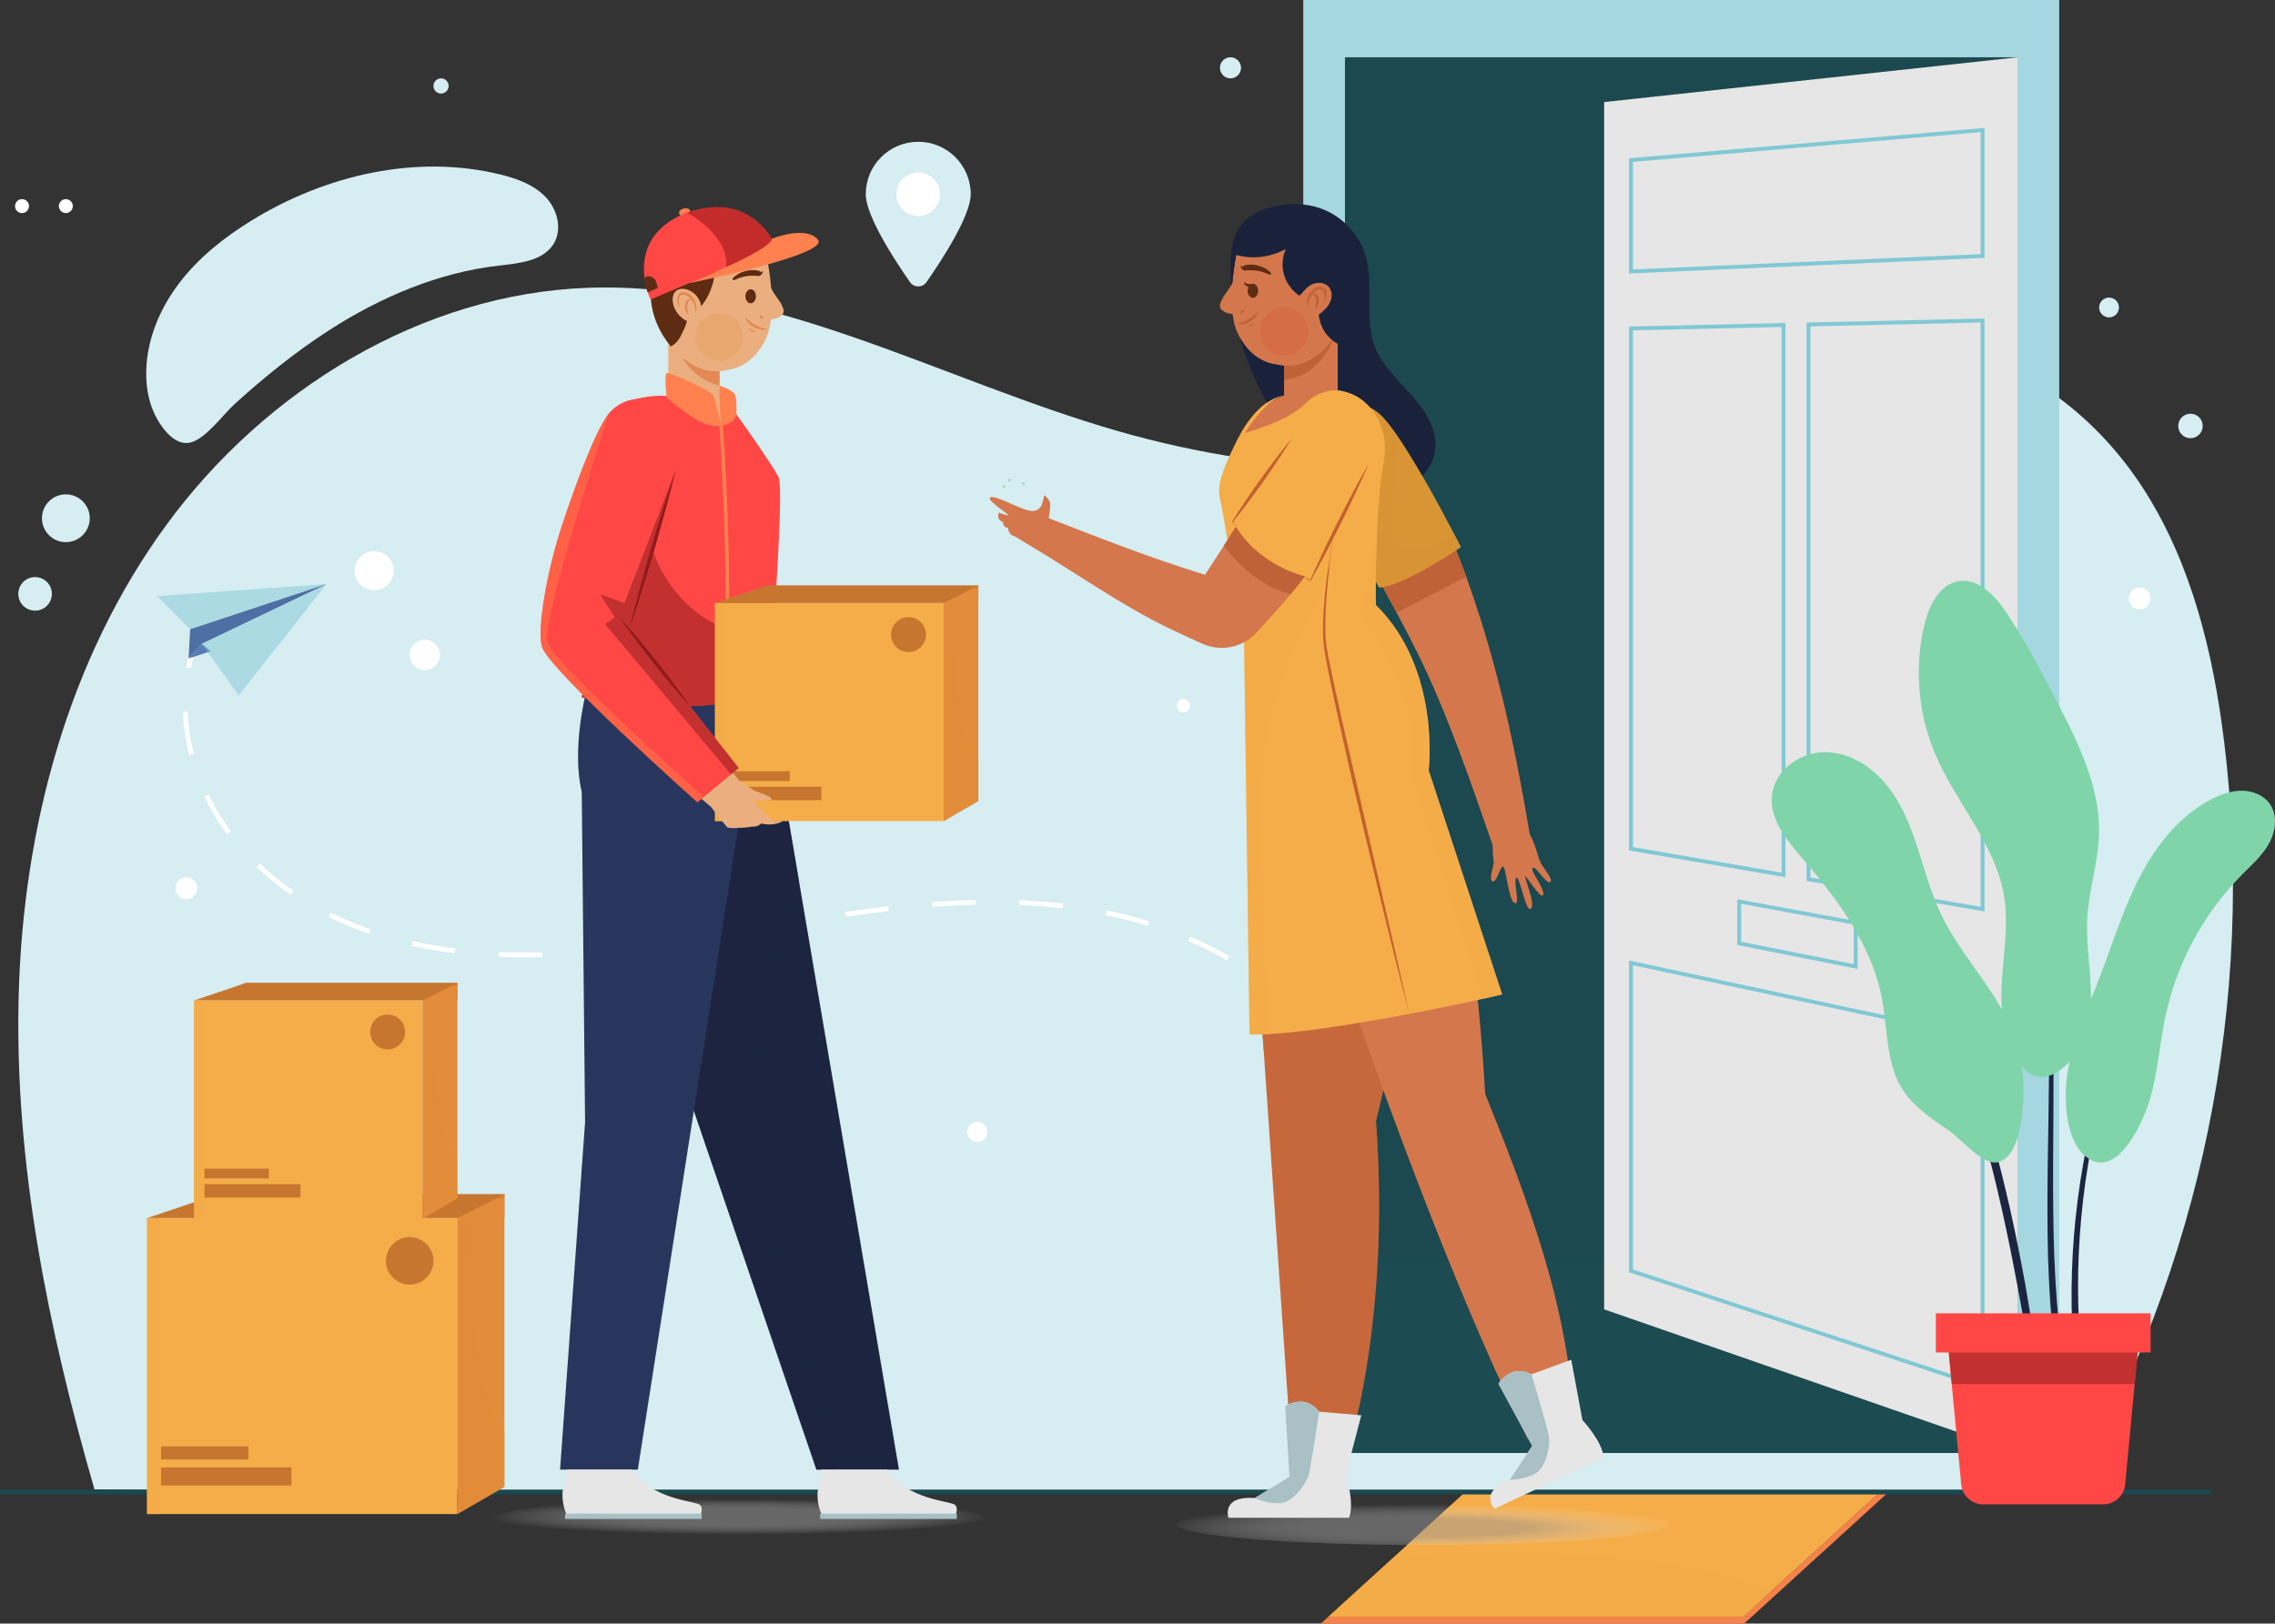
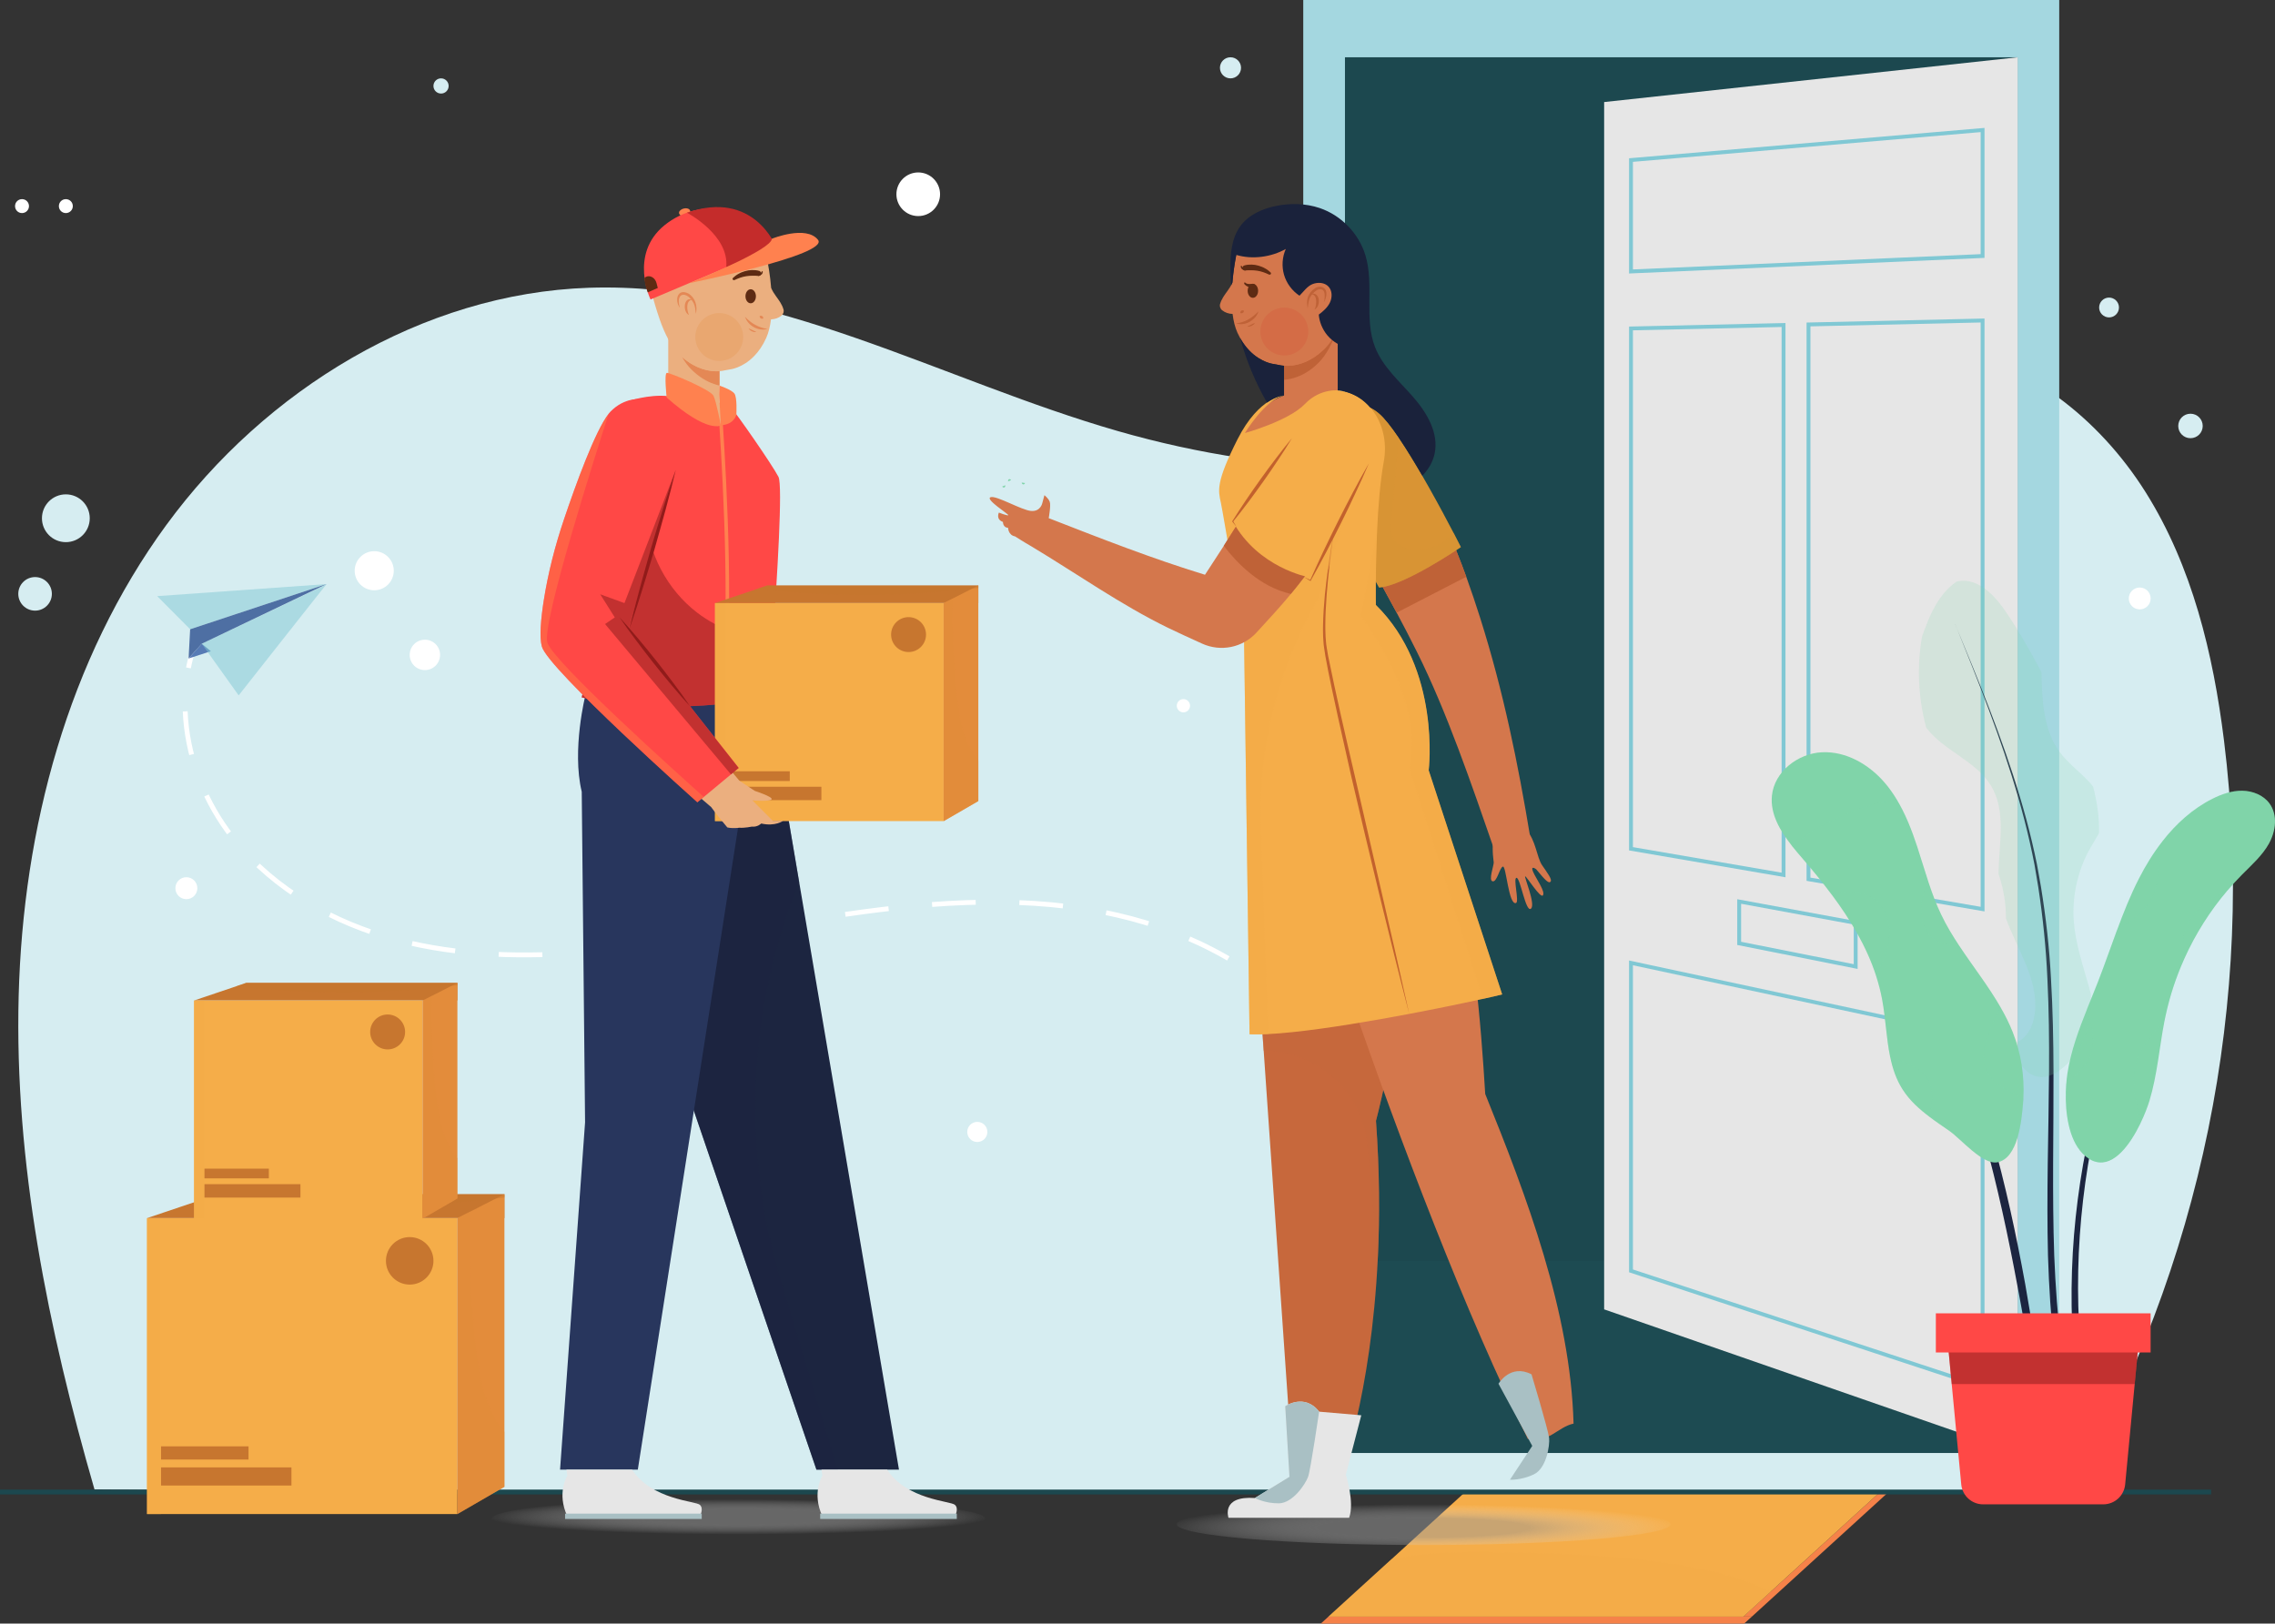
<svg xmlns="http://www.w3.org/2000/svg" xmlns:xlink="http://www.w3.org/1999/xlink" viewBox="0 0 470.22 335.65">
  <rect x="0" y="0" width="470.22" height="335.65" fill="#333333" stroke="none" />
  <defs>
    <style>      .cls-1 {        fill: url(#Degradado_sin_nombre_26-2);      }      .cls-1, .cls-2, .cls-3, .cls-4, .cls-5, .cls-6, .cls-7, .cls-8, .cls-9, .cls-10, .cls-11, .cls-12, .cls-13 {        opacity: .5;      }      .cls-1, .cls-4, .cls-5, .cls-6, .cls-7, .cls-8, .cls-9, .cls-10, .cls-11, .cls-12, .cls-13 {        mix-blend-mode: multiply;      }      .cls-2 {        fill: #ff7a46;      }      .cls-2, .cls-3, .cls-14 {        mix-blend-mode: screen;      }      .cls-3, .cls-15, .cls-5 {        fill: #f5ad49;      }      .cls-14 {        opacity: .19;      }      .cls-14, .cls-16 {        fill: #80d4a9;      }      .cls-17 {        fill: #f58249;      }      .cls-18 {        fill: #ebaf7f;      }      .cls-19 {        fill: #e6e6e6;      }      .cls-20 {        fill: #e48855;      }      .cls-21 {        fill: #fff;      }      .cls-22 {        fill: #e9a770;      }      .cls-23 {        fill: #ff4846;      }      .cls-24 {        fill: #ff814f;      }      .cls-25, .cls-7 {        fill: #80c8d4;      }      .cls-26 {        fill: #911b1a;      }      .cls-27 {        fill: #c42c2b;      }      .cls-28 {        fill: #a4d7e0;      }      .cls-29, .cls-8 {        fill: #d99434;      }      .cls-30 {        fill: #c2612d;      }      .cls-31 {        fill: #bf6237;      }      .cls-32 {        fill: #d6edf1;      }      .cls-33 {        fill: #a9c0c4;      }      .cls-34, .cls-9 {        fill: #c7683c;      }      .cls-35, .cls-10 {        fill: #c7762f;      }      .cls-36 {        fill: #d46c46;      }      .cls-37 {        fill: #d4774c;      }      .cls-38, .cls-11 {        fill: #e38c3b;      }      .cls-39, .cls-12 {        fill: #1c2540;      }      .cls-40 {        fill: #1c484f;      }      .cls-41 {        fill: #1a223b;      }      .cls-42 {        fill: #28365d;      }      .cls-43 {        fill: #577bb5;      }      .cls-44 {        fill: #5e2b13;      }      .cls-45 {        fill: #4e6fa3;      }      .cls-46 {        stroke-dasharray: 0 0 9.03 9.03;      }      .cls-46, .cls-47, .cls-48 {        fill: none;        stroke-miterlimit: 10;      }      .cls-46, .cls-48 {        stroke: #fff;      }      .cls-4 {        fill: url(#Degradado_sin_nombre_26);      }      .cls-6 {        fill: #871a1a;      }      .cls-13 {        fill: #1f4f57;      }      .cls-47 {        stroke: #1c484f;      }      .cls-49 {        isolation: isolate;      }    </style>
    <radialGradient id="Degradado_sin_nombre_26" data-name="Degradado sin nombre 26" cx="294.25" cy="315.1" fx="294.25" fy="315.1" r="54.03" gradientTransform="translate(0 287.48) scale(1 .09)" gradientUnits="userSpaceOnUse">
      <stop offset=".41" stop-color="#9c9c9c" />
      <stop offset="1" stop-color="#fff" stop-opacity="0" />
    </radialGradient>
    <radialGradient id="Degradado_sin_nombre_26-2" data-name="Degradado sin nombre 26" cx="152.69" cy="314.02" fx="152.69" fy="314.02" r="52" gradientTransform="translate(0 291.61) scale(1 .07)" xlink:href="#Degradado_sin_nombre_26" />
  </defs>
  <g class="cls-49">
    <g id="Capa_2" data-name="Capa 2">
      <g id="OBJECTS">
        <g>
          <g>
            <g>
              <path class="cls-32" d="M133.82,308.71H427.86c27.08-46.58,38.47-102.13,31.82-155.61-2.23-17.94-6.57-36-16.18-51.31-9.61-15.31-25.13-27.64-43.04-30.11-23.03-3.17-44.75,9.76-66.78,17.17-32.92,11.07-69.24,9.87-102.62,.27-36.5-10.49-71.35-30.89-109.31-29.63-34.53,1.15-66.92,21.12-87.34,49C14,136.36,4.76,171.33,3.86,205.87c-.9,34.54,6.09,68.85,15.67,102.05l114.29,.79Z" />
-               <path class="cls-32" d="M67.96,68.31c10.64-6.86,22.59-11.97,35.17-13.4,4.2-.48,9.14-.93,11.33-4.55,1.82-3.01,.73-7.13-1.72-9.67-2.44-2.53-5.92-3.78-9.34-4.62-17.35-4.26-36.1,.12-51.33,9.47-5.65,3.47-10.95,7.65-14.98,12.92-4.03,5.27-6.74,11.69-6.87,18.32-.07,3.45,.59,6.98,2.32,9.96,1.46,2.51,4.17,5.81,7.33,4.59,3.13-1.21,6.25-5.65,8.72-7.89,6.08-5.5,12.46-10.67,19.36-15.12Z" />
            </g>
            <g>
              <g>
                <polygon class="cls-17" points="362.09 334.21 360.32 334.21 388.36 308.66 390.12 308.66 362.09 334.21" />
                <polygon class="cls-17" points="273 335.65 274.58 334.21 362.09 334.21 360.5 335.65 273 335.65" />
                <g>
                  <polygon class="cls-15" points="388.36 308.66 366.01 329.03 360.32 334.21 274.58 334.21 287.59 322.36 302.61 308.66 388.36 308.66" />
                  <path class="cls-3" d="M366.01,329.03l-5.69,5.18h-85.74l13.01-11.85c7.19-1.56,14.87-1.58,22.29-1.46,13.5,.22,27.07,.67,40.34,3.18,5.38,1.02,10.89,2.52,15.79,4.95Z" />
                </g>
              </g>
              <g>
                <rect class="cls-28" x="269.37" width="156.25" height="300.38" />
                <g>
                  <rect class="cls-40" x="277.99" y="11.84" width="139.02" height="288.54" />
                  <rect class="cls-13" x="277.99" y="260.66" width="139.02" height="39.72" />
                </g>
                <g>
                  <polygon class="cls-19" points="331.56 270.69 417.04 300.38 417.04 11.84 331.56 21.1 331.56 270.69" />
                  <g>
                    <path class="cls-25" d="M336.71,56.53v-23.81l73.47-6.28v26.87l-.38,.02-73.09,3.21Zm.8-23.07v22.24l71.87-3.16V27.31l-71.87,6.15Z" />
                    <path class="cls-25" d="M410.18,287.22l-.52-.17-72.95-24.03v-64.45l73.47,15.75v72.91Zm-72.67-24.78l71.87,23.68v-71.16l-71.87-15.41v62.89Z" />
                    <path class="cls-25" d="M410.18,188.42l-36.78-6.32V66.68l36.78-.83v122.58Zm-35.98-6.99l35.18,6.04V66.67l-35.18,.8v113.97Z" />
                    <path class="cls-25" d="M369.04,181.36l-32.33-5.55V67.51l32.33-.73v114.58Zm-31.53-6.23l30.73,5.28V67.6l-30.73,.69v106.84Z" />
                    <path class="cls-25" d="M383.95,200.31l-24.88-4.95v-9.46l24.88,4.58v9.84Zm-24.08-5.61l23.28,4.63v-8.2l-23.28-4.29v7.85Z" />
                  </g>
                </g>
              </g>
            </g>
            <line class="cls-47" y1="308.45" x2="457.02" y2="308.45" />
          </g>
          <g>
            <g>
              <polygon class="cls-35" points="104.26 246.88 104.26 251.83 30.38 251.83 42.36 247.79 45.04 246.88 104.26 246.88" />
              <g>
                <rect class="cls-15" x="30.38" y="251.83" width="64.16" height="61.18" />
                <g>
                  <rect class="cls-35" x="33.28" y="303.36" width="26.96" height="3.75" />
                  <rect class="cls-35" x="33.28" y="299.01" width="18.09" height="2.73" />
                </g>
                <path class="cls-35" d="M89.59,260.66c0,2.71-2.2,4.91-4.91,4.91s-4.91-2.2-4.91-4.91,2.2-4.91,4.91-4.91,4.91,2.2,4.91,4.91Z" />
                <rect class="cls-3" x="30.38" y="251.83" width="2.9" height="61.18" transform="translate(63.66 564.84) rotate(180)" />
              </g>
              <g>
                <polygon class="cls-38" points="104.26 246.88 104.26 307.38 94.54 313.01 94.54 251.83 97.14 250.51 104.26 246.88" />
                <path class="cls-11" d="M104.26,296.03v11.34l-9.72,5.63v-61.18l2.6-1.32c-.25,9.3,.15,18.62,1.21,27.86,.5,4.36,1.17,8.77,2.94,12.78,.77,1.74,1.76,3.41,2.97,4.88Z" />
              </g>
              <path class="cls-10" d="M104.26,246.88v.68c-27.78,3.57-51.25,1.57-61.9,.22l2.68-.91h59.22Z" />
            </g>
            <g>
              <polygon class="cls-35" points="94.54 203.19 94.54 206.84 40.1 206.84 48.93 203.86 50.91 203.19 94.54 203.19" />
              <g>
                <rect class="cls-15" x="40.1" y="206.84" width="47.27" height="45.07" />
                <g>
                  <rect class="cls-35" x="42.24" y="244.81" width="19.86" height="2.77" />
                  <rect class="cls-35" x="42.24" y="241.6" width="13.33" height="2.01" />
                </g>
                <path class="cls-35" d="M83.73,213.34c0,2-1.62,3.61-3.61,3.61s-3.61-1.62-3.61-3.61,1.62-3.61,3.61-3.61,3.61,1.62,3.61,3.61Z" />
                <rect class="cls-3" x="40.1" y="206.84" width="2.13" height="45.07" transform="translate(82.34 458.75) rotate(180)" />
              </g>
              <g>
                <polygon class="cls-38" points="94.54 203.19 94.54 247.76 87.38 251.91 87.38 206.84 89.29 205.87 94.54 203.19" />
                <path class="cls-11" d="M94.54,239.41v8.36l-7.16,4.15v-45.07l1.91-.97c-.18,6.86,.11,13.72,.89,20.53,.37,3.21,.86,6.46,2.16,9.42,.56,1.29,1.3,2.51,2.19,3.6Z" />
              </g>
              <path class="cls-10" d="M94.54,203.19v.5c-20.47,2.63-37.76,1.16-45.61,.16l1.97-.67h43.63Z" />
            </g>
          </g>
          <g>
            <path class="cls-39" d="M374.9,165.5c3.62,3.82,7,7.88,10.13,12.12,3.12,4.25,5.98,8.69,8.62,13.26,5.28,9.15,9.58,18.84,13.17,28.76,3.53,9.95,6.37,20.14,8.67,30.43,1.15,5.15,2.18,10.32,3.12,15.5,.92,5.19,1.76,10.39,2.56,15.6l-1.45,.23c-.85-5.19-1.75-10.37-2.73-15.53-.96-5.17-1.99-10.32-3.13-15.44-2.29-10.24-4.98-20.4-8.43-30.31-3.39-9.92-7.56-19.59-12.6-28.79-2.51-4.61-5.26-9.09-8.25-13.4-2.97-4.33-6.2-8.49-9.69-12.43Z" />
            <path class="cls-39" d="M404.11,129.03c4.87,11.75,9.74,23.52,13.39,35.73,.92,3.05,1.75,6.12,2.48,9.22,.38,1.55,.7,3.11,1.03,4.67,.3,1.56,.56,3.14,.84,4.7,1.02,6.29,1.74,12.63,2.07,18.99,.75,12.72,.49,25.47,.44,38.18-.02,6.36,.01,12.71,.23,19.05,.25,6.34,.71,12.67,1.48,18.96l-1.46,.18c-.71-6.35-1.11-12.72-1.31-19.09-.16-6.37-.13-12.74-.05-19.11,.18-12.72,.56-25.44-.07-38.13-.27-6.35-.93-12.67-1.88-18.94-.27-1.56-.51-3.13-.79-4.69-.31-1.56-.62-3.11-.98-4.66-.7-3.1-1.5-6.17-2.38-9.22-3.52-12.22-8.28-24.04-13.03-35.84Z" />
            <path class="cls-39" d="M463.87,167.87c-24.54,30.59-36.87,70.55-33.93,109.47l-1.47,.1c-2.48-39.33,10.48-79.28,35.39-109.57Z" />
            <g>
              <path class="cls-23" d="M434.73,311h-24.83c-2.35,0-4.31-1.78-4.53-4.12l-2.8-29.48h39.48l-2.8,29.48c-.22,2.34-2.18,4.12-4.53,4.12Z" />
              <polygon class="cls-6" points="441.23 286.13 442.06 277.4 402.58 277.4 403.4 286.13 441.23 286.13" />
              <rect class="cls-23" x="400.12" y="271.51" width="44.39" height="8.09" />
            </g>
            <g>
              <path class="cls-16" d="M469.01,174.33c-1.39,2.52-3.61,4.47-5.64,6.52-1.01,1.02-1.98,2.08-2.91,3.17-3.67,4.29-6.71,9.11-9.02,14.27-1.69,3.77-2.99,7.72-3.85,11.77-.07,.32-.13,.64-.2,.96-1.08,5.51-1.49,11.17-3.12,16.56-.36,1.18-1.02,2.94-1.92,4.78-2.05,4.2-5.36,8.82-9.14,7.83-.47-.11-.95-.32-1.43-.63-.96-.6-1.74-1.43-2.37-2.4-2.27-3.5-2.65-8.92-2.34-13.03,.06-.81,.15-1.56,.25-2.24,.71-4.64,2.36-9.05,4.11-13.43,.74-1.86,1.52-3.71,2.24-5.57,1.35-3.47,2.56-7.01,3.86-10.5,1.35-3.65,2.78-7.27,4.55-10.73,1.38-2.72,3.01-5.36,4.9-7.77,2.83-3.61,6.24-6.71,10.33-8.76,1.92-.96,4.02-1.69,6.17-1.66,2.15,.04,4.36,.92,5.62,2.66,1.69,2.34,1.3,5.67-.1,8.2Z" />
              <path class="cls-14" d="M469.01,174.33c-1.39,2.52-3.61,4.47-5.64,6.52-1.01,1.02-1.98,2.08-2.91,3.17-.79,.39-1.58,.8-2.36,1.24-3,1.74-5.84,4.28-6.63,7.66-.41,1.75-.24,3.56-.04,5.36-1.69,3.77-2.99,7.72-3.85,11.77-.07,.32-.13,.64-.2,.96-2.29,2.64-4.84,5.17-5.84,8.45-.78,2.58-.52,5.34-.06,7.99,.28,1.63,.63,3.25,.85,4.89-2.05,4.2-5.36,8.82-9.14,7.83-.47-.11-.95-.32-1.43-.63-.96-.6-1.74-1.43-2.37-2.4-2.27-3.5-2.65-8.92-2.34-13.03,1.63-1.75,3.67-3.19,4.73-5.33,1.59-3.19,.57-6.74-.37-10.34,.74-1.86,1.52-3.71,2.24-5.57,1.35-3.47,2.56-7.01,3.86-10.5,2.73-1.85,5.56-3.68,7.13-6.46,1.75-3.12,1.61-6.9,2.07-10.45,.07-.53,.15-1.06,.25-1.59,2.83-3.61,6.24-6.71,10.33-8.76,1.92-.96,4.02-1.69,6.17-1.66,2.15,.04,4.36,.92,5.62,2.66,1.69,2.34,1.3,5.67-.1,8.2Z" />
            </g>
            <g>
-               <path class="cls-16" d="M431.41,190.14c-.22,4.31,.44,8.61,.68,12.92,.04,.82,.08,1.63,.08,2.45h0c.03,3.53-.38,7.07-1.87,10.23-1.87,3.98-7.37,9.51-11.55,5.54-1.57-1.48-2.69-3.35-3.47-5.4-1.37-3.58-1.71-7.7-1.6-11.26,.15-4.9,1-9.83,.93-14.71-.01-1.47-.11-2.94-.34-4.4-.26-1.67-.68-3.29-1.21-4.87-2.91-8.61-9.3-16.01-12.96-24.49-.8-1.86-1.46-3.77-1.99-5.71-1.65-6.12-1.96-12.6-.86-18.84,.15-.87,.33-1.73,.54-2.58,.91-3.75,2.94-7.91,6.62-8.78,.14-.04,.29-.07,.43-.09,4.07-.65,7.47,2.98,9.78,6.4,2.69,3.98,5.06,8.16,7.32,12.4,1,1.86,1.97,3.73,2.94,5.6,3.02,5.8,6.08,11.81,7.73,18.07h0c.82,3.14,1.3,6.33,1.23,9.59v.21c-.17,5.97-2.15,11.77-2.46,17.73Z" />
              <path class="cls-14" d="M431.66,203.61c.18,.63,.35,1.26,.51,1.9h0c.03,3.53-.38,7.07-1.87,10.23-1.87,3.98-7.37,9.51-11.55,5.54-1.57-1.48-2.69-3.35-3.47-5.4,1.1-.11,2.11-.51,2.99-1.33,1.44-1.35,2.12-3.33,2.33-5.3,.71-6.79-3.6-12.86-5.98-19.35-.01-1.47-.11-2.94-.34-4.4-.26-1.67-.68-3.29-1.21-4.87,.1-6.33,1.66-12.9-1.56-18.22-3.13-5.15-9.78-7.19-13.38-11.98-1.65-6.12-1.96-12.6-.86-18.84,.15-.44,.3-.88,.46-1.3,1.01-2.71,2.19-5.41,4.04-7.63,.77-.92,1.66-1.75,2.65-2.43,.14-.04,.29-.07,.43-.09,4.07-.65,7.47,2.98,9.78,6.4,2.69,3.98,5.06,8.16,7.32,12.4,.02,.8,.04,1.6,.07,2.4,.16,4.93,.75,10.13,3.67,14.1,1.69,2.28,4.02,3.99,5.96,6.05,.34,.35,.66,.73,.97,1.12h0c.82,3.14,1.3,6.33,1.23,9.59-.52,1.02-1.16,1.99-1.73,2.98-2.66,4.62-3.89,10.06-3.48,15.38,.35,4.46,1.8,8.75,3.01,13.05Z" />
            </g>
            <g>
              <path class="cls-16" d="M418.21,227.14c-.02,.4-.05,.81-.09,1.21-.3,3.34-1.01,11.16-5.31,11.93-3.05,.54-7.48-4.81-9.91-6.5-1.36-.94-2.76-1.88-4.09-2.89-2.13-1.6-4.11-3.38-5.56-5.65-1.33-2.08-2.09-4.38-2.58-6.78-.79-3.81-.92-7.88-1.63-11.73-.32-1.72-.75-3.4-1.29-5.05-1.97-6.04-5.31-11.59-9.19-16.78h0c-1.91-2.57-3.95-5.05-6.03-7.46-.72-.83-1.45-1.69-2.16-2.58-2.44-3.11-4.51-6.55-4.13-10.37,.49-4.95,5.37-8.74,10.34-8.97,4.97-.24,9.72,2.5,12.96,6.28,.93,1.07,1.74,2.23,2.47,3.44,1.83,3.02,3.14,6.39,4.25,9.77,.79,2.41,1.51,4.84,2.3,7.25,.77,2.31,1.6,4.61,2.66,6.8,1.07,2.25,2.36,4.37,3.73,6.45,2.83,4.28,6.03,8.34,8.56,12.75,.96,1.66,1.82,3.37,2.52,5.16,1.72,4.34,2.43,9.05,2.18,13.71Z" />
              <path class="cls-14" d="M418.21,227.14c-.02,.4-.05,.81-.09,1.21-.3,3.34-1.01,11.16-5.31,11.93-3.05,.54-7.48-4.81-9.91-6.5-1.36-.94-2.76-1.88-4.09-2.89,.52-2.54,.99-5.23-.21-7.49-1.48-2.8-4.84-3.75-7.94-4.94-.79-3.81-.92-7.88-1.63-11.73-.32-1.72-.75-3.4-1.29-5.05,.88-1.7,1.71-3.42,2.25-5.26,1.09-3.69,.62-8.27-2.52-10.5-2.3-1.63-5.37-1.56-8.16-1.14-.25,.04-.51,.08-.77,.13h0c-1.91-2.57-3.95-5.05-6.03-7.46-.72-.83-1.45-1.69-2.16-2.58,3.81-3,8.1-5.43,12.63-7.16,2.79-1.07,5.68-1.87,8.63-2.39,.13-.02,.25-.04,.38-.07,1.83,3.02,3.14,6.39,4.25,9.77,.79,2.41,1.51,4.84,2.3,7.25-.35,.82-.68,1.65-.94,2.5-.97,3.19-.71,7.16,1.93,9.19,1.52,1.17,3.43,1.44,5.4,1.56,2.83,4.28,6.03,8.34,8.56,12.75-.8,1.8-1.77,3.53-2.49,5.36-1.07,2.75-1.52,6.04,.04,8.54,1.54,2.46,4.57,3.53,7.15,4.98Z" />
            </g>
          </g>
          <g>
            <g>
              <g>
-                 <path class="cls-32" d="M200.64,40.16c0,4.49-6.09,13.78-9.14,18.16-.83,1.19-2.59,1.19-3.42,0-3.06-4.38-9.14-13.68-9.14-18.16,0-5.99,4.86-10.85,10.85-10.85s10.85,4.86,10.85,10.85Z" />
                <path class="cls-21" d="M194.3,40.16c0,2.49-2.02,4.51-4.51,4.51s-4.51-2.02-4.51-4.51,2.02-4.51,4.51-4.51,4.51,2.02,4.51,4.51Z" />
              </g>
              <g>
                <path class="cls-21" d="M5.99,42.61c0,.79-.64,1.44-1.44,1.44s-1.44-.64-1.44-1.44,.64-1.44,1.44-1.44,1.44,.64,1.44,1.44Z" />
                <path class="cls-21" d="M15.05,42.61c0,.79-.64,1.44-1.44,1.44s-1.44-.64-1.44-1.44,.64-1.44,1.44-1.44,1.44,.64,1.44,1.44Z" />
              </g>
              <g>
                <g>
                  <path class="cls-48" d="M40.09,133.73c-.47,1.43-.85,2.88-1.14,4.35" />
                  <path class="cls-46" d="M38.28,147.07c.35,8.75,3.52,17.48,8.69,24.61,7.85,10.8,19.87,18.12,32.66,21.93,12.8,3.81,26.37,4.33,39.69,3.41,18.74-1.29,37.15-5.36,55.74-8.04,18.59-2.69,37.71-3.98,56.01,.24,15.35,3.53,30.18,11.38,40.16,23.38" />
                  <path class="cls-48" d="M273.99,216.18c.86,1.22,1.67,2.48,2.44,3.78" />
                </g>
                <g>
                  <polygon class="cls-7" points="67.49 120.75 39.3 130.09 32.49 123.24 67.49 120.75" />
                  <polygon class="cls-43" points="41.7 133.08 38.98 136.13 43.58 134.63 41.7 133.08" />
                  <path class="cls-7" d="M41.7,133.08l7.63,10.68s18.22-23.13,18.17-23c-.05,.13-25.8,12.32-25.8,12.32Z" />
                  <polygon class="cls-45" points="38.98 136.13 39.3 130.09 67.49 120.75 41.7 133.08 38.98 136.13" />
                </g>
              </g>
            </g>
            <g>
              <path class="cls-32" d="M18.55,107.14c0,2.73-2.21,4.94-4.94,4.94s-4.94-2.21-4.94-4.94,2.21-4.94,4.94-4.94,4.94,2.21,4.94,4.94Z" />
              <circle class="cls-32" cx="7.25" cy="122.77" r="3.47" />
              <path class="cls-21" d="M81.39,117.99c0,2.23-1.81,4.04-4.04,4.04s-4.04-1.81-4.04-4.04,1.81-4.04,4.04-4.04,4.04,1.81,4.04,4.04Z" />
              <path class="cls-21" d="M90.96,135.39c0,1.73-1.4,3.14-3.14,3.14s-3.14-1.4-3.14-3.14,1.4-3.14,3.14-3.14,3.14,1.4,3.14,3.14Z" />
              <path class="cls-21" d="M245.97,145.9c0,.76-.61,1.37-1.37,1.37s-1.37-.61-1.37-1.37,.61-1.37,1.37-1.37,1.37,.61,1.37,1.37Z" />
              <path class="cls-21" d="M40.79,183.62c0,1.25-1.01,2.27-2.27,2.27s-2.27-1.01-2.27-2.27,1.02-2.27,2.27-2.27,2.27,1.01,2.27,2.27Z" />
              <circle class="cls-21" cx="202" cy="234.01" r="2.08" />
              <path class="cls-32" d="M437.97,63.57c0,1.13-.92,2.05-2.05,2.05s-2.05-.92-2.05-2.05,.92-2.05,2.05-2.05,2.05,.92,2.05,2.05Z" />
              <circle class="cls-21" cx="442.26" cy="123.72" r="2.26" />
              <path class="cls-32" d="M455.28,88.06c0,1.4-1.13,2.53-2.53,2.53s-2.53-1.13-2.53-2.53,1.13-2.53,2.53-2.53,2.53,1.13,2.53,2.53Z" />
              <circle class="cls-32" cx="254.33" cy="14.02" r="2.18" />
              <path class="cls-32" d="M92.73,17.77c0,.87-.7,1.57-1.57,1.57s-1.57-.7-1.57-1.57,.7-1.57,1.57-1.57,1.57,.7,1.57,1.57Z" />
            </g>
          </g>
          <g>
            <ellipse class="cls-4" cx="294.25" cy="315.1" rx="51.03" ry="4.31" />
            <g>
              <g>
                <g>
                  <g>
                    <path class="cls-34" d="M284.4,231.69c.75,10.41,.79,19.87,.39,28.27-1.37,28.86-7.82,45.34-7.82,45.34l-9.7-.22-6.08-87.86-.68-9.89c2.01-.18,4.01-.38,5.98-.55,7.81-.68,15.59-1.72,23.34-2.89-2.23,15.78-5.42,27.8-5.42,27.8Z" />
                    <path class="cls-9" d="M284.4,231.69c.75,10.41,.79,19.87,.39,28.27l-2.17-23.21c-1.03-11.07-10.32-19.53-21.44-19.53h0l-.68-9.89c2.01-.18,4.01-.38,5.98-.55,7.81-.68,15.59-1.72,23.34-2.89-2.23,15.78-5.42,27.8-5.42,27.8Z" />
                  </g>
                  <g>
                    <path class="cls-19" d="M278.16,304.87s1.88,5.73,.69,8.91h-24.93s-1.63-4.59,5.45-4.09l7.14-4.38-.88-14.6s4.01-2.76,7.02,1.13l8.71,.75-3.19,12.28Z" />
                    <path class="cls-33" d="M272.65,291.84s-1.75,11.96-2.28,13.47c-.54,1.5-3.17,5.45-6.04,5.48-2.89,.03-4.95-1.1-4.95-1.1l7.14-4.38-.88-14.6s4.01-2.76,7.02,1.13Z" />
                  </g>
                </g>
                <g>
                  <path class="cls-37" d="M304.83,201.31c-3.92,.79-7.89,1.48-11.91,2.1-4.68,.73-9.37,1.41-14.07,2.02,10.45,30.33,24.47,67.11,36.93,92.02,3.92,1.25,6.18-2.46,9.46-3.14-.64-23.18-9.72-47.04-18.26-68.15-.44-7.25-1.05-15.84-2.15-24.85Z" />
                  <g>
-                     <path class="cls-19" d="M327.07,293.57s4.13,4.39,4.4,7.77l-22.58,10.57s-3.42-3.46,3.2-6.01l4.61-6.99-6.98-12.85s2.46-4.2,6.83-1.95l8.21-3.01,2.31,12.47Z" />
                    <path class="cls-33" d="M316.55,284.11s3.48,11.58,3.64,13.17c.15,1.59-.56,6.28-3.15,7.52-2.6,1.25-4.95,1.11-4.95,1.11l4.61-6.99-6.98-12.85s2.46-4.2,6.83-1.95Z" />
                  </g>
                </g>
              </g>
              <g>
                <g>
                  <g>
                    <g>
                      <g>
                        <path class="cls-37" d="M316.31,173.26c-2.51,.79-4.9,1.86-7.43,2.5-4.77-13.74-9.8-28.54-16.03-41.03-1.42-2.85-2.8-5.51-4.17-8.06-1.93-3.62-3.82-7.01-5.73-10.37,4.07-1.65,8.06-3.5,12.05-5.35,1.32-.61,2.66-1.22,3.98-1.83,1.5,3.33,2.85,6.73,4.09,10.14,1.02,2.82,1.97,5.65,2.86,8.46,4.8,15.19,7.8,29.92,10.39,45.56Z" />
                        <path class="cls-37" d="M311.84,169.16s1.78,.69,3.67,2.53c1.89,1.85,2.12,5.56,3.22,7.17,1.1,1.61,2.13,2.95,1.76,3.4-.37,.45-1.03-.19-2.98-2.56,0,0-1.22-.92-.66,.47,.55,1.38,2.69,4.23,2.03,4.95-.54,.58-3.3-3.88-3.63-3.95-.33-.07,2.24,5.86,1.17,6.69-1.07,.83-2.16-6.29-2.95-6.38-.79-.09,.58,4.95-.12,5.2-1.53,.56-2.03-7.7-2.71-7.53-.68,.17-1.21,3.24-2.13,3.05-.92-.18,.28-3.31,.23-3.94-.05-.63-1.36-7.91,3.12-9.1Z" />
                      </g>
                      <path class="cls-31" d="M303.06,119.24l-14.38,7.42c-1.93-3.62-3.82-7.01-5.73-10.37,4.07-1.65,8.06-3.5,12.05-5.35,1.32-.61,2.66-1.22,3.98-1.83,1.5,3.33,2.85,6.73,4.09,10.14Z" />
                    </g>
                    <path class="cls-29" d="M301.96,113.1s-11.65,7.99-16.92,8.36l-14.63-26.68s-.1-1.48,.12-3.52c.74-6.96,8.97-10.37,14.36-5.93l.15,.13c1.1,.93,2.51,2.72,4.03,4.97,4.05,5.96,8.95,15.09,11.37,19.74,.94,1.81,1.51,2.94,1.51,2.94Z" />
                  </g>
                  <path class="cls-8" d="M301.96,113.1s-11.65,7.99-16.92,8.36l-14.63-26.68s-.1-1.48,.12-3.52c.74-6.96,8.97-10.37,14.36-5.93l.15,.13c1.1,.93,2.51,2.72,4.03,4.97-.49,5.65-.97,11.31-1.46,16.97-.12,1.34-.21,2.78,.43,3.95,.83,1.53,2.7,2.21,4.45,2.29,3,.13,5.99-1.22,7.95-3.47,.94,1.81,1.51,2.94,1.51,2.94Z" />
                </g>
                <g>
                  <g>
                    <path class="cls-37" d="M276.49,80.94v-16.7h-11.1v17.53c-2.72,.98-5.07,2.84-6.68,5.29-.9,1.37-1.73,2.53-2.48,3.6,1.03,.51,2.12,.94,3.22,1.32,.4-.05,.79-.09,1.11-.13,3.22-.34,6.49-1,9.42-2.41,2.3-1.1,4.47-2.44,6.09-4.4,.03-.16,.05-.32,.11-.48,.43-1.28,.97-2.41,1.61-3.49-.45-.05-.89-.09-1.32-.13Z" />
                    <path class="cls-31" d="M276.33,68.36c-.98,2.66-2.24,5.1-3.79,6.63-1.62,1.61-3.22,2.51-4.64,3-.93,.32-1.78,.47-2.5,.53v-2.91c.85,.07,2.18,.02,3.75-.53,1.42-.49,3.03-1.39,4.65-3,.96-.95,1.8-2.25,2.53-3.72Z" />
                  </g>
                  <g>
                    <path class="cls-15" d="M310.47,205.58c-.77,.2-2.14,.52-3.95,.92-9.73,2.15-32.26,6.67-44.38,7.28-1.45,.07-2.76,.1-3.87,.04l-1.13-81.55s-1.1-6.7-2.25-13.6c-1.11-6.62-2.27-13.42-2.54-14.69-.57-2.58-1.08-4.23,3.43-13.16,4.5-8.92,9.68-9.1,9.68-9.1-3.92,.8-8.16,7.81-8.16,7.81,0,0,9.05-2.5,12.41-6.01,3.36-3.51,7.42-2.77,7.42-2.77,3.43,.61,5.63,2.58,7.04,4.74,1.88,2.91,2.47,6.48,1.85,9.89-.74,4.05-1.16,9.28-1.38,14.21-.38,8.13-.26,15.47-.26,15.47,13.52,13.29,10.92,34.19,10.92,34.19l15.18,46.31Z" />
                    <path class="cls-30" d="M275.64,110.42c-.6,4.18-1.11,8.37-1.43,12.57-.16,2.1-.27,4.21-.28,6.31,0,.53,0,1.05,.03,1.57,.02,.52,.03,1.05,.09,1.57l.07,.78c.03,.26,.08,.52,.12,.77,.09,.52,.17,1.03,.26,1.55,1.67,8.26,3.58,16.49,5.49,24.7l5.68,24.67,2.83,12.34,2.77,12.35c-2.12-8.17-4.15-16.36-6.15-24.56-2-8.2-3.92-16.42-5.85-24.64l-2.77-12.36c-.88-4.13-1.82-8.24-2.56-12.41-.09-.52-.16-1.05-.24-1.58-.04-.26-.08-.53-.11-.79l-.06-.8c-.05-.53-.06-1.06-.07-1.59-.02-.53-.01-1.06,0-1.59,.04-2.12,.18-4.23,.38-6.33,.43-4.2,1.02-8.39,1.78-12.54Z" />
                    <path class="cls-3" d="M281.22,97.09l-8.63,26.47s0,0,0,0c-8.37,14.37-12.55,30.8-11.96,47.41l1.51,42.81c-1.45,.07-2.76,.1-3.87,.04l-1.13-81.55s-1.1-6.7-2.25-13.6l22.92-24.99,3.42,3.4Z" />
                    <path class="cls-5" d="M310.47,205.58c-.77,.2-2.14,.52-3.95,.92l-15.24-47.64c3.32-14.76-10.06-31.45-10.06-31.45l3.4-17.81c-.38,8.13-.26,15.47-.26,15.47,13.52,13.29,10.92,34.19,10.92,34.19l15.18,46.31Z" />
                  </g>
                </g>
                <g>
                  <g>
                    <g>
                      <path class="cls-16" d="M207.79,100.31c-.22,.09-.43,.18-.65,.28,.12,.15,.28,.25,.46,.17,.19-.08,.18-.27,.18-.44Zm.75-1.24c-.18,.08-.18,.27-.18,.45,.21-.09,.42-.18,.62-.27-.12-.14-.26-.26-.44-.17Z" />
                      <path class="cls-16" d="M211.88,99.86c-.23-.04-.46-.07-.7-.1,.03,.19,.11,.35,.31,.38,.2,.03,.29-.13,.39-.28Z" />
                    </g>
                    <g>
                      <path class="cls-37" d="M271.56,116.63c-1.51,2.1-3.1,4.15-4.75,6.15-.12,.15-.25,.31-.38,.46-1.59,1.93-4.34,4.95-6.75,7.56-2.86,3.09-7.35,4-11.19,2.27-2.54-1.15-5.29-2.41-7.1-3.29-4.89-2.39-9.57-5.17-14.23-8.08-4.66-2.9-9.28-5.93-14.05-8.79-1.36-.77-3.31-2.02-3.31-2.02-1.42-.26-1.44-1.77-1.44-1.77-1.09-.05-1.06-1.22-1.06-1.22-1.53-.54-.84-1.93-.84-1.93,0,0,1.88,.74,1.94,.52,.05-.22-4.83-3.28-3.66-3.7,1.17-.43,6.4,2.68,8.38,2.84,1.98,.16,2.32-1.65,2.32-1.65l.43-1.61s.82,.63,1.1,1.36c.28,.72-.21,3.39-.21,3.39,10.51,4.1,21.58,8.44,32.3,11.7,1.35-2.04,2.64-4.03,3.89-5.98,1.68-2.63,3.29-5.22,4.92-7.85,1.41,1.35,2.87,2.66,4.34,3.95,3.04,2.66,6.15,5.23,9.35,7.69Z" />
                      <path class="cls-31" d="M271.56,116.63c-1.51,2.1-3.1,4.15-4.75,6.15-6.43-1.43-11.23-6.48-13.87-9.94,1.68-2.63,3.29-5.22,4.92-7.85,1.41,1.35,2.87,2.66,4.34,3.95,3.04,2.66,6.15,5.23,9.35,7.69Z" />
                    </g>
                  </g>
                  <g>
                    <path class="cls-15" d="M254.79,107.79l14.57-21.29s11.54-5.26,14.37,7.8l-13.31,25s-10.36-1.88-15.62-11.51Z" />
                    <g>
                      <path class="cls-30" d="M255.48,108.81c-.26-.32-.52-.64-.77-.97l-.03-.04,.03-.06c.92-1.5,1.91-2.96,2.88-4.43,.99-1.46,1.99-2.9,3.02-4.33,1.03-1.43,2.06-2.85,3.14-4.25,1.07-1.4,2.14-2.79,3.28-4.14-.9,1.52-1.86,2.99-2.84,4.46-.96,1.47-1.97,2.91-2.98,4.35-1.02,1.44-2.05,2.86-3.1,4.27-1.07,1.4-2.12,2.81-3.24,4.17v-.1c.22,.35,.42,.71,.63,1.07Z" />
                      <path class="cls-30" d="M269.57,119.31c.44,.2,.89,.4,1.33,.62l-.11,.04c.9-2.07,1.87-4.11,2.82-6.16,.97-2.04,1.96-4.06,2.97-6.08,1.02-2.01,2.03-4.03,3.1-6.02,1.06-1.99,2.13-3.98,3.26-5.94-.88,2.08-1.82,4.14-2.78,6.18-.94,2.05-1.94,4.08-2.94,6.1-1,2.02-2.03,4.03-3.07,6.03-1.07,1.99-2.11,3.99-3.23,5.96l-.04,.08-.07-.04c-.42-.25-.83-.51-1.25-.76Z" />
                    </g>
                  </g>
                </g>
              </g>
              <g>
                <g>
                  <path class="cls-37" d="M252.2,62.8c.27-.98,.93-1.86,1.54-2.7,.38-.52,.74-1.09,.99-1.69,.4-4.95,1.59-9.67,2.27-11.04,1.08-2.12,6.88-4.04,12.58-2.97,5.71,1.03,10.44,4.89,10.69,7.26,.09,.9,.52,4.5-2.53,13.33-1,2.84-2.31,5.47-3.96,7.09-1.62,1.61-3.23,2.51-4.65,3-2.73,.95-4.74,.38-4.74,.38l-1.09-.2s-2.62-.23-5.1-2.81c-.88-.91-1.73-2.11-2.45-3.7-.49-1.1-.81-2.42-.99-3.85-.78-.01-1.57-.28-2.17-.77-.39-.32-.55-.85-.41-1.34Z" />
                  <g>
                    <g>
                      <g>
                        <path class="cls-31" d="M273.61,62.48c.14-.36,.18-.73,.19-1.11,.02-.37,0-.74-.12-1.04-.23-.61-1.02-.67-1.56-.3-.57,.36-1.1,.93-1.39,1.56-.29,.65-.36,1.41-.45,2.18-.12-.75-.22-1.54,.04-2.33,.27-.79,.81-1.41,1.51-1.88,.36-.22,.83-.35,1.28-.26,.46,.08,.88,.46,.98,.9,.12,.43,.06,.84-.02,1.22-.1,.37-.21,.77-.46,1.07Z" />
                        <path class="cls-31" d="M271.71,63.98c.17-.32,.24-.64,.29-.95,.04-.31,.05-.64,.03-.95-.02-.31-.09-.59-.24-.82-.16-.22-.42-.44-.78-.43,.3-.23,.8-.15,1.1,.13,.32,.28,.45,.7,.48,1.08,.02,.38-.02,.75-.16,1.11-.13,.35-.38,.67-.71,.84Z" />
                      </g>
                      <g>
                        <path class="cls-31" d="M259.39,66.76c-.16,.28-.43,.47-.7,.61-.29,.12-.6,.21-.92,.14,.28-.16,.54-.26,.8-.4,.27-.11,.52-.25,.82-.36Z" />
                        <path class="cls-31" d="M260.12,64.37c-.29,.91-.98,1.68-1.83,2.16-.43,.24-.9,.41-1.38,.46-.48,.08-.97,.01-1.43-.11,.93-.17,1.78-.39,2.53-.84,.77-.42,1.44-1,2.1-1.67Z" />
                      </g>
                      <path class="cls-31" d="M257.12,64.25c-.05,.26-.14,.37-.25,.45-.12,.07-.25,.1-.51,.04-.03-.27,.08-.41,.21-.51,.14-.08,.32-.12,.55,.02Z" />
                      <g>
                        <path class="cls-44" d="M257.88,60.12c0,.8,.48,1.45,1.08,1.45s1.08-.65,1.08-1.45-.48-1.45-1.08-1.45-1.08,.65-1.08,1.45Z" />
                        <path class="cls-44" d="M257.45,58.49c.38,.31,1,.23,1.48,.18,.24-.03,.46,.13,.5,.38,.1,1.05-2.21,.16-2.28-.49-.02-.22,.19-.21,.31-.07h0Z" />
                      </g>
                      <g>
                        <path class="cls-44" d="M257.44,55.91c.36-.03,.8-.06,1.2-.04,.41,0,.83,.04,1.24,.1,.41,.06,.82,.17,1.22,.3,.41,.13,.79,.31,1.19,.49h.02c.14,.07,.31,0,.37-.13,.05-.11,.02-.24-.07-.32-.35-.32-.73-.62-1.16-.84-.42-.25-.88-.41-1.34-.55-.47-.14-.96-.21-1.44-.22-.5,0-.96,.02-1.49,.18-.28,.08-.45,.38-.36,.66,.07,.25,.31,.4,.56,.38h.06Z" />
                        <path class="cls-44" d="M256.48,54.98c-.06,.21,.02,.45,.18,.61,.16,.16,.36,.25,.56,.31h.01c.15,.05,.31-.03,.36-.18,.05-.15-.04-.31-.19-.36-.03-.01-.07-.01-.1-.01-.15,.01-.29,0-.41-.05-.06-.03-.11-.06-.15-.11-.04-.05-.07-.12-.08-.18v-.02s-.06-.08-.1-.07c-.04,0-.06,.03-.07,.06Z" />
                      </g>
                    </g>
                    <circle class="cls-36" cx="265.46" cy="68.54" r="4.95" />
                  </g>
                </g>
                <g>
                  <path class="cls-41" d="M263.32,75.27s-2.62-.24-5.1-2.81c-.66-.68-1.31-1.54-1.9-2.6,1.27,4.67,3.14,9.17,5.55,13.37,1.85-1.27,3.23-1.46,3.53-1.49v-6.12c-.63-.04-.99-.15-.99-.15l-1.09-.2Z" />
                  <path class="cls-41" d="M292.07,82.05c-2.85-3.25-6.26-6.22-7.85-10.25-2.34-5.98-.14-12.91-2.01-19.05-1.37-4.51-5.01-8.25-9.47-9.75-2.87-.96-6.01-1.03-8.98-.43-2.82,.57-5.65,1.82-7.36,4.13-1.84,2.49-2.12,5.78-2.08,8.87,.01,1.13,.06,2.26,.15,3.39,.1-.18,.19-.37,.26-.55,.16-2.01,.46-3.98,.8-5.71,3.32,.99,7.21,.46,10.23-1.23-.74,1.67-.87,3.6-.36,5.35,.51,1.75,1.67,3.31,3.19,4.31,.85-.83,1.58-1.95,2.68-2.39,1.1-.44,2.5-.36,3.31,.5,.79,.84,.81,2.21,.32,3.26-.49,1.05-1.4,1.84-2.32,2.54,.12,1.54,.77,3.08,1.76,4.27,.6,.72,1.33,1.32,2.15,1.78v9.62c.4,.01,.63,.06,.63,.06,2.74,.49,4.7,1.84,6.09,3.47,.58,.29,1.14,.65,1.68,1.09l.15,.13c2.24,1.88,5.72,7.32,8.94,12.88,1.26-1.28,2.19-2.84,2.55-4.6,.88-4.24-1.61-8.44-4.47-11.7Z" />
                </g>
              </g>
            </g>
          </g>
          <g>
            <path class="cls-1" d="M203.71,314.02c0,2.38-22.85,4.31-51.03,4.31s-51.03-1.93-51.03-4.31,22.85-4.31,51.03-4.31,51.03,1.93,51.03,4.31Z" />
            <g>
              <g>
                <g>
                  <g>
                    <polygon class="cls-39" points="185.81 303.83 168.75 303.83 136.21 208.53 137.71 148.44 158.32 141.95 165.19 182.42 185.81 303.83" />
                    <path class="cls-12" d="M173.2,303.83h-4.45l-32.54-95.3,1.5-60.09,20.61-6.49,6.87,40.46h0c-10.58,26.2-11.91,55.23-3.77,82.28l11.78,39.13Z" />
                  </g>
                  <g>
                    <path class="cls-19" d="M169.98,305.09s-2.26,3.56,0,8.36h27.39s.89-1.55,0-2.35c-.89-.8-9.96-1.05-14-7.27h-13.58l.19,1.25Z" />
                    <rect class="cls-33" x="169.52" y="312.92" width="28.24" height="1.1" />
                  </g>
                </g>
                <g>
                  <path class="cls-42" d="M121.02,143.64s-2.88,11.32-.78,20.04l.69,68.34-5.17,71.81h16.07l21.71-139.05,4.79-22.84-37.31,1.69Z" />
                  <g>
                    <path class="cls-19" d="M117.26,305.09s-2.26,3.56,0,8.36h27.39s.89-1.55,0-2.35c-.89-.8-9.96-1.05-14-7.27h-13.58l.19,1.25Z" />
                    <rect class="cls-33" x="116.8" y="312.92" width="28.24" height="1.1" />
                  </g>
                </g>
              </g>
              <g>
                <g>
                  <g>
                    <path class="cls-18" d="M139.85,87.41c2.87,2.42,6.76,5.81,10.63,6.38,2.01,.3,3.5-.3,4.65-1.42,.1-.26,.2-.53,.3-.79-.53-.8-1.1-1.66-1.69-2.61-1.59-2.56-2.9-4.55-5.02-5.71v-17.89h-10.6v16.61c-1,.06-2.06,.16-3.18,.29,1.44,1.83,3.01,3.54,4.91,5.14Z" />
                    <path class="cls-20" d="M148.72,76.74v2.97c-.38-.08-.77-.19-1.19-.34-1.41-.49-3.02-1.39-4.64-3-.69-.68-1.33-1.55-1.91-2.55,1.41,1.23,2.77,1.97,4,2.39,1.57,.55,2.9,.6,3.75,.53Z" />
                  </g>
                  <g>
                    <path class="cls-23" d="M159.72,132.19c-.49,6.85-.9,11.99-.9,11.99,0,0-3.78,.78-9.5,1.35-.25,.02-.5,.05-.76,.07-7.69,.71-18.54,.99-28.33-1.42l5.07-21.24,1.67-15.21,2.72-24.76s4.39-1.52,8.43-1.07c0,0,8.21,6.69,10.56,6.12,0,0,.02,0,.03,0,.3-.08,.52-.22,.68-.4,.71-.8,.19-2.43-.24-3.45-.23-.53-.43-.9-.43-.9,0,0,.15,.03,.38,.1,.54,.15,1.53,.49,2.1,1.03,.81,.77,8.33,11.55,9.7,14.18,.91,1.72-.26,20.69-1.17,33.62Z" />
                    <path class="cls-24" d="M137.79,82.19s-.56-5.06,.05-5.11c.61-.05,9.02,3.47,9.63,4.73,.61,1.26,1.51,6.09,1.51,6.09,0,0-2.58,1.88-11.19-5.72Z" />
                    <path class="cls-24" d="M148.98,87.91l-.33-6.33,.06-1.86s2.47,.83,3.08,1.63c.61,.8,.41,4.33,.41,4.33,0,0-.35,2.09-3.22,2.23Z" />
                    <path class="cls-24" d="M149.33,145.52c-.25,.02-.5,.05-.76,.07,2.63-14.18,.91-45.62,.12-57.58,0,0,.02,0,.03,0,.3-.08,.52-.22,.68-.4,.77,11.63,2.55,43.39-.07,57.92Z" />
                    <path class="cls-6" d="M159.72,132.19c-.49,6.85-.9,11.99-.9,11.99,0,0-3.78,.78-9.5,1.35-.25,.02-.5,.05-.76,.07-7.69,.71-18.54,.99-28.33-1.42l5.07-21.24,1.67-15.21c2.12-.76,4.32-1.24,6.52-1.38,.35,7.9,4.37,15.55,10.66,20.35,4.45,3.39,9.97,5.29,15.56,5.49Z" />
                  </g>
                </g>
                <g>
                  <g>
                    <polygon class="cls-35" points="202.21 121.04 202.21 124.68 147.77 124.68 156.6 121.71 158.58 121.04 202.21 121.04" />
                    <g>
                      <rect class="cls-15" x="147.77" y="124.68" width="47.27" height="45.07" />
                      <g>
                        <rect class="cls-35" x="149.91" y="162.65" width="19.86" height="2.77" />
                        <rect class="cls-35" x="149.91" y="159.45" width="13.33" height="2.01" />
                      </g>
                      <path class="cls-35" d="M191.4,131.19c0,2-1.62,3.61-3.61,3.61s-3.61-1.62-3.61-3.61,1.62-3.61,3.61-3.61,3.61,1.62,3.61,3.61Z" />
                      <rect class="cls-3" x="147.77" y="124.68" width="2.13" height="45.07" transform="translate(297.68 294.44) rotate(180)" />
                    </g>
                    <g>
                      <polygon class="cls-38" points="202.21 121.04 202.21 165.61 195.04 169.76 195.04 124.68 196.96 123.71 202.21 121.04" />
                      <path class="cls-11" d="M202.21,157.25v8.36l-7.16,4.15v-45.07l1.91-.97c-.18,6.86,.11,13.72,.89,20.53,.37,3.21,.86,6.46,2.16,9.42,.56,1.29,1.3,2.51,2.19,3.6Z" />
                    </g>
                    <path class="cls-10" d="M202.21,121.04v.5c-20.47,2.63-37.76,1.16-45.61,.16l1.97-.67h43.63Z" />
                  </g>
                  <g>
                    <path class="cls-18" d="M155.56,165.48s3.71,.28,3.93-.25c.22-.53-3.47-1.72-3.47-1.72l-3.2-2.11c-2.14-2.55-4.31-5.13-6.48-7.75-.15,.1-.29,.2-.44,.29-1.62,1.36-3.41,2.58-5.28,3.74-.67,.62-1.37,1.24-2.08,1.85,2.77,2.45,5.58,4.89,8.45,7.32,.98,1.4,3.34,4.21,3.34,4.21,1.16,.26,2.48,.06,2.48,.06,1.1,.09,2.59-.23,2.59-.23,1.18,.14,1.94-.64,1.94-.64,2.93,.66,4.52-.56,4.52-.56h-2.14l-4.17-4.19Z" />
                    <g>
                      <path class="cls-23" d="M152.68,158.77l-1.59,1.32-5.62,4.67-1.33,1.1s-30.83-27.49-32.14-32.19c-.55-1.95-.2-5.76,.39-9.55,.9-5.7,2.34-11.31,4.19-16.78,2.41-7.14,6.46-18.32,9.24-21.83,.13-.16,.25-.31,.37-.43,.15-.15,.31-.3,.46-.44,5.82-5.23,14.99-.22,14.28,7.56-.15,1.65-.52,2.66-.52,2.66l-.73,2.28-.02,.05-1.66,5.17-8.05,27.55,22.74,28.85Z" />
                      <polygon class="cls-6" points="152.68 158.77 151.09 160.1 125.06 129.01 127.07 127.64 124.06 122.86 129.07 124.68 139.65 97.2 138 102.37 129.94 129.93 152.68 158.77" />
                      <path class="cls-2" d="M145.47,164.77l-1.33,1.1s-30.83-27.49-32.14-32.19c-.55-1.95-.2-5.76,.39-9.55,.9-5.7,2.34-11.31,4.19-16.78,2.41-7.14,6.46-18.32,9.24-21.83-2.66,8.23-13.88,43.39-12.69,47.31,1.22,4.03,27.57,27.67,32.34,31.93Z" />
                      <g>
                        <path class="cls-26" d="M142.7,146.1c-1.34-1.44-2.61-2.94-3.88-4.44-1.27-1.5-2.5-3.03-3.72-4.56-1.21-1.54-2.42-3.09-3.59-4.67l-1.75-2.37c-.56-.81-1.14-1.6-1.69-2.42,.67,.72,1.31,1.46,1.97,2.2l1.91,2.24c1.27,1.5,2.5,3.03,3.72,4.56,1.21,1.54,2.42,3.09,3.59,4.67,1.17,1.57,2.34,3.16,3.44,4.79Z" />
                        <path class="cls-26" d="M139.67,97.16c-.65,2.77-1.38,5.52-2.11,8.26-.74,2.75-1.54,5.47-2.3,8.21-.82,2.72-1.62,5.45-2.47,8.16l-1.29,4.06c-.46,1.35-.89,2.7-1.37,4.04,.32-1.39,.68-2.76,1.02-4.14l1.09-4.12c.74-2.74,1.54-5.47,2.3-8.21,.82-2.72,1.61-5.45,2.47-8.16,.85-2.71,1.72-5.42,2.66-8.11Z" />
                      </g>
                    </g>
                  </g>
                </g>
              </g>
              <g>
                <g>
                  <g>
                    <path class="cls-18" d="M161.92,63.92c-.27-.98-.93-1.86-1.54-2.7-.38-.52-.74-1.09-.99-1.69-.4-4.95-1.59-9.67-2.27-11.04-1.08-2.12-6.88-4.04-12.58-2.97-5.71,1.03-10.44,4.89-10.69,7.26-.09,.9-.52,4.5,2.53,13.33,1,2.84,2.31,5.47,3.96,7.09,1.62,1.61,3.23,2.51,4.65,3,2.73,.95,4.74,.38,4.74,.38l1.09-.2s2.62-.23,5.1-2.81c.88-.91,1.73-2.11,2.45-3.7,.49-1.1,.81-2.42,.99-3.85,.78-.01,1.57-.28,2.17-.77,.39-.32,.55-.85,.41-1.34Z" />
                    <g>
                      <g>
                        <g>
                          <path class="cls-20" d="M140.5,63.61c-1.12-1.56-.48-4.08,1.78-2.93,1.46,.86,1.93,2.66,1.55,4.21-.1-.76-.14-1.53-.44-2.18-1.38-2.6-3.85-2.38-2.88,.89h0Z" />
                          <path class="cls-20" d="M142.4,65.11c-1.38-.64-1.09-3.92,.7-3.15-1.4,.13-1.15,2.2-.7,3.15h0Z" />
                        </g>
                        <g>
                          <path class="cls-20" d="M154.72,67.89c.59,.24,1.06,.46,1.62,.75-.62,.09-1.29-.22-1.62-.75h0Z" />
                          <path class="cls-20" d="M153.99,65.49c1.28,1.37,2.79,2.24,4.64,2.51-1.88,.57-4.04-.67-4.64-2.51h0Z" />
                        </g>
                        <path class="cls-20" d="M156.99,65.37c.38-.25,.83,.04,.76,.49-.4,.12-.7-.07-.76-.49h0Z" />
                        <path class="cls-44" d="M156.24,61.25c0,.8-.48,1.45-1.08,1.45s-1.08-.65-1.08-1.45,.48-1.45,1.08-1.45,1.08,.65,1.08,1.45Z" />
                        <g>
                          <path class="cls-44" d="M156.68,57.04c-.36-.03-.8-.06-1.2-.04-.41,0-.83,.04-1.24,.1-.41,.06-.82,.17-1.22,.3-.41,.13-.79,.31-1.19,.49h-.02c-.14,.07-.31,0-.37-.13-.05-.11-.02-.24,.07-.32,.35-.32,.73-.62,1.16-.84,.42-.25,.88-.41,1.34-.55,.47-.14,.96-.21,1.44-.22,.5,0,.96,.02,1.49,.18,.28,.08,.45,.38,.36,.66-.07,.25-.31,.4-.56,.38h-.06Z" />
                          <path class="cls-44" d="M157.63,56.1c.06,.21-.02,.45-.18,.61-.16,.16-.36,.25-.56,.31h-.01c-.15,.05-.31-.03-.36-.18-.05-.15,.04-.31,.19-.36,.03-.01,.07-.01,.1-.01,.15,.01,.29,0,.41-.05,.06-.03,.11-.06,.15-.11,.04-.05,.07-.12,.08-.18v-.02s.06-.08,.1-.07c.04,0,.06,.03,.07,.06Z" />
                        </g>
                      </g>
                      <path class="cls-22" d="M153.61,69.67c0,2.73-2.22,4.95-4.95,4.95s-4.95-2.22-4.95-4.95,2.22-4.95,4.95-4.95,4.95,2.22,4.95,4.95Z" />
                    </g>
                  </g>
-                   <path class="cls-44" d="M147.73,53.85c.36,3.35-.67,6.83-2.8,9.45-.2-1.56-1.4-2.95-2.9-3.44-.74-.24-1.61-.24-2.22,.23-.75,.57-.89,1.66-.71,2.58,.31,1.6,1.42,3.02,2.89,3.7-.23,1.01-.8,2.09-1.25,3.02-.45,.93-1.15,1.78-2.09,2.22-2.75-3.29-4.33-7.41-4.16-11.69,.09-2.25-.54-4.7,.36-6.77,.89-2.07,2.5-3.79,4.38-5.03,1.88-1.24,4.03-2.03,6.22-2.54,.68-.16,1.38-.29,2.07-.25,.7,.04,1.4,.27,1.9,.76,.64,.62,.86,1.56,.87,2.46,.04,2.15-.88,3.97-2.57,5.31Z" />
                </g>
                <g>
                  <path class="cls-24" d="M140.78,44.63s-.89-.56-.13-1.19c.77-.63,2.21-.49,1.99,.5l-1.86,.69Z" />
                  <path class="cls-23" d="M134.46,61.92s-4.51-9.33,2.88-15.35,19.17-4.07,21.29,4.07l-8.32,4.57-15.85,6.7Z" />
                  <path class="cls-27" d="M141.98,43.97s8.82,4.62,8.12,11.29l10.29-4.23s-4.54-11.91-18.41-7.06Z" />
                  <path class="cls-44" d="M133.21,57.43s.64-.6,1.52-.17c.49,.24,.82,.72,.96,1.24l.27,1.03-2.07,.91s-.7-1.76-.68-3.02Z" />
                  <path class="cls-24" d="M144.53,57.66s14.99-6.11,15-8.3c0,0,7.09-2.88,9.54,.22s-26.62,8.96-26.62,8.96l2.08-.88Z" />
                </g>
              </g>
            </g>
          </g>
        </g>
      </g>
    </g>
  </g>
</svg>